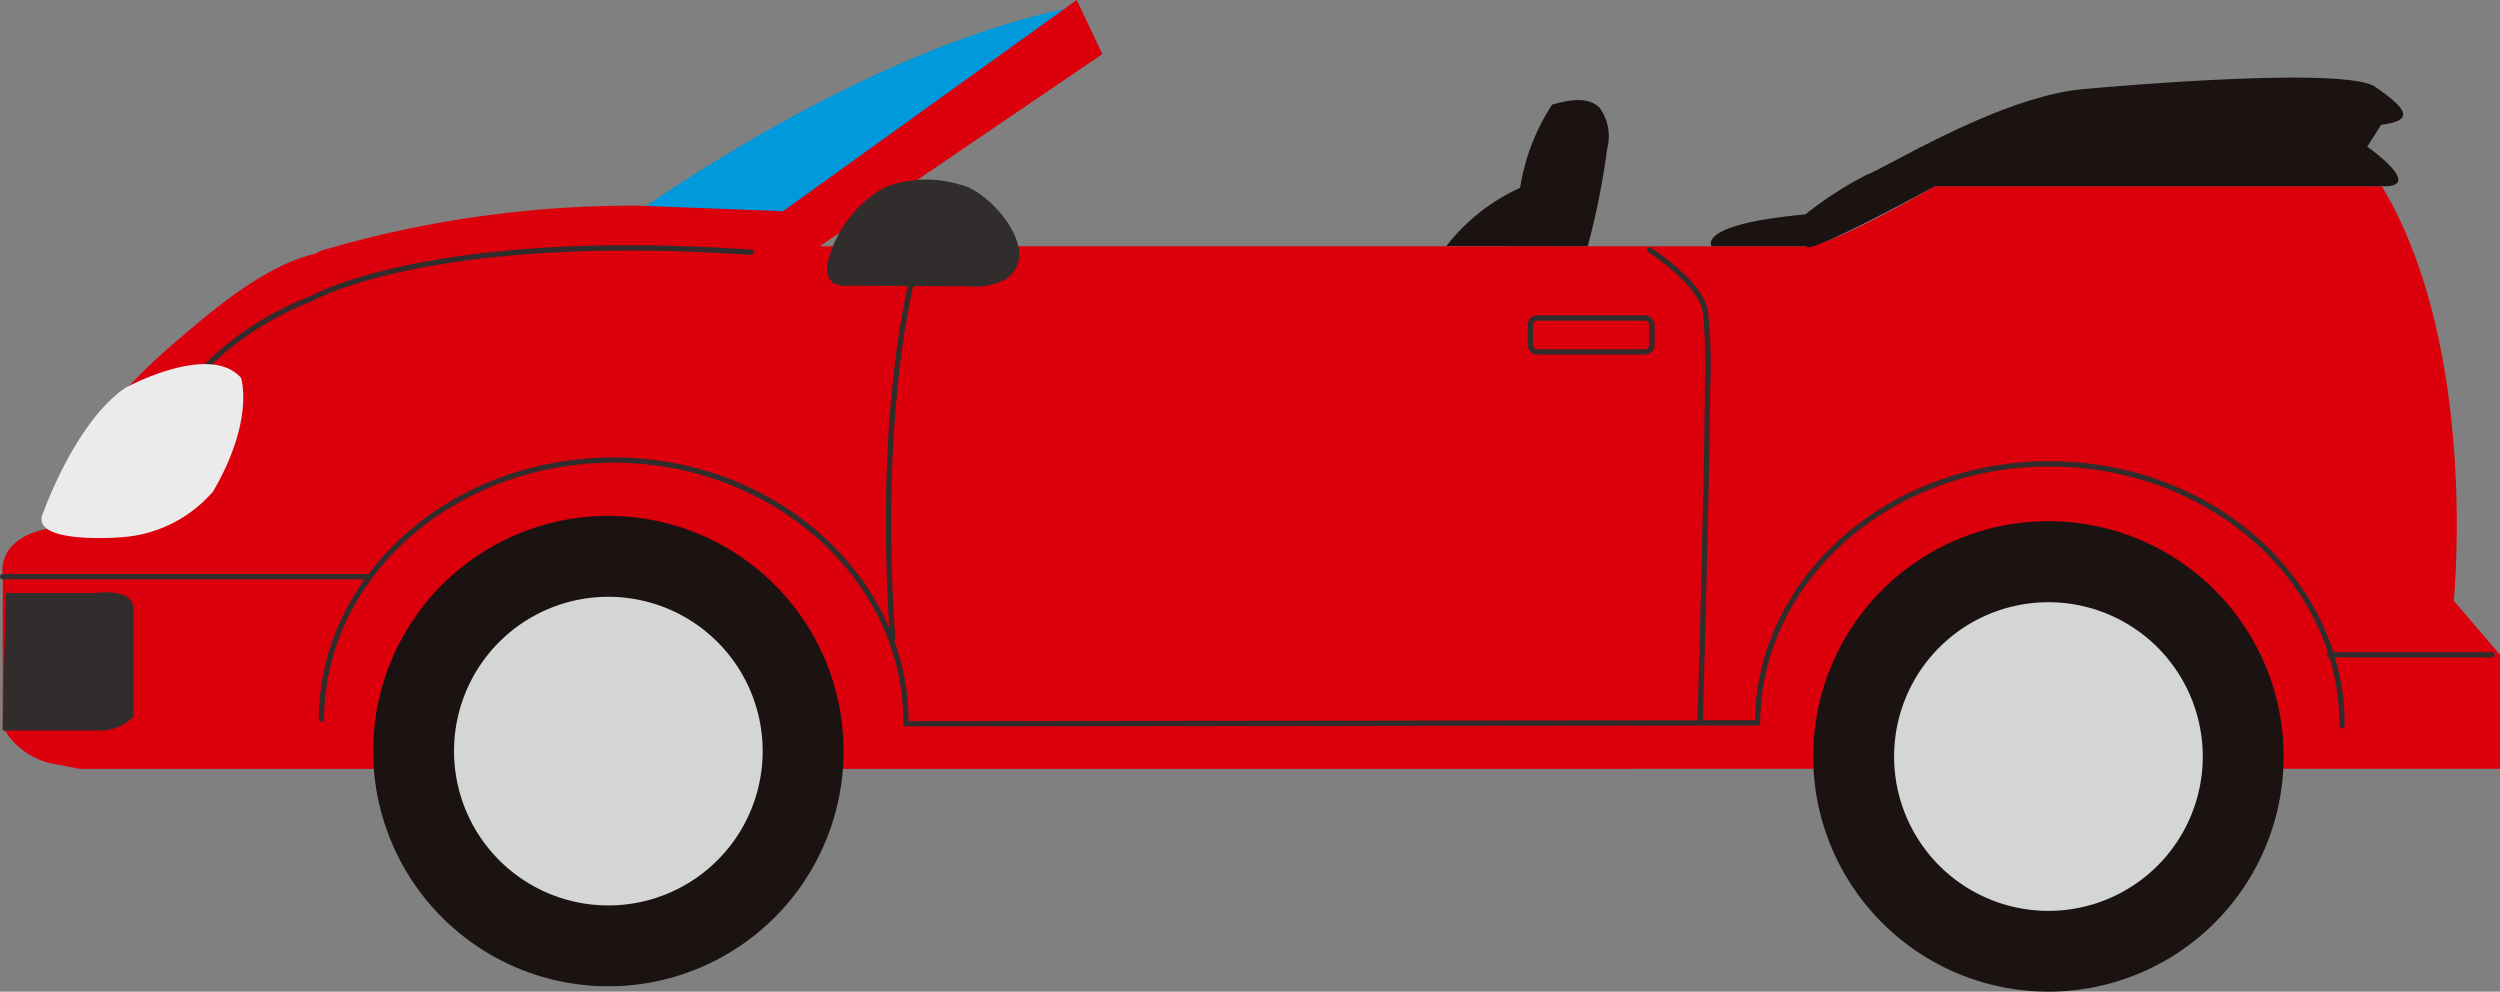
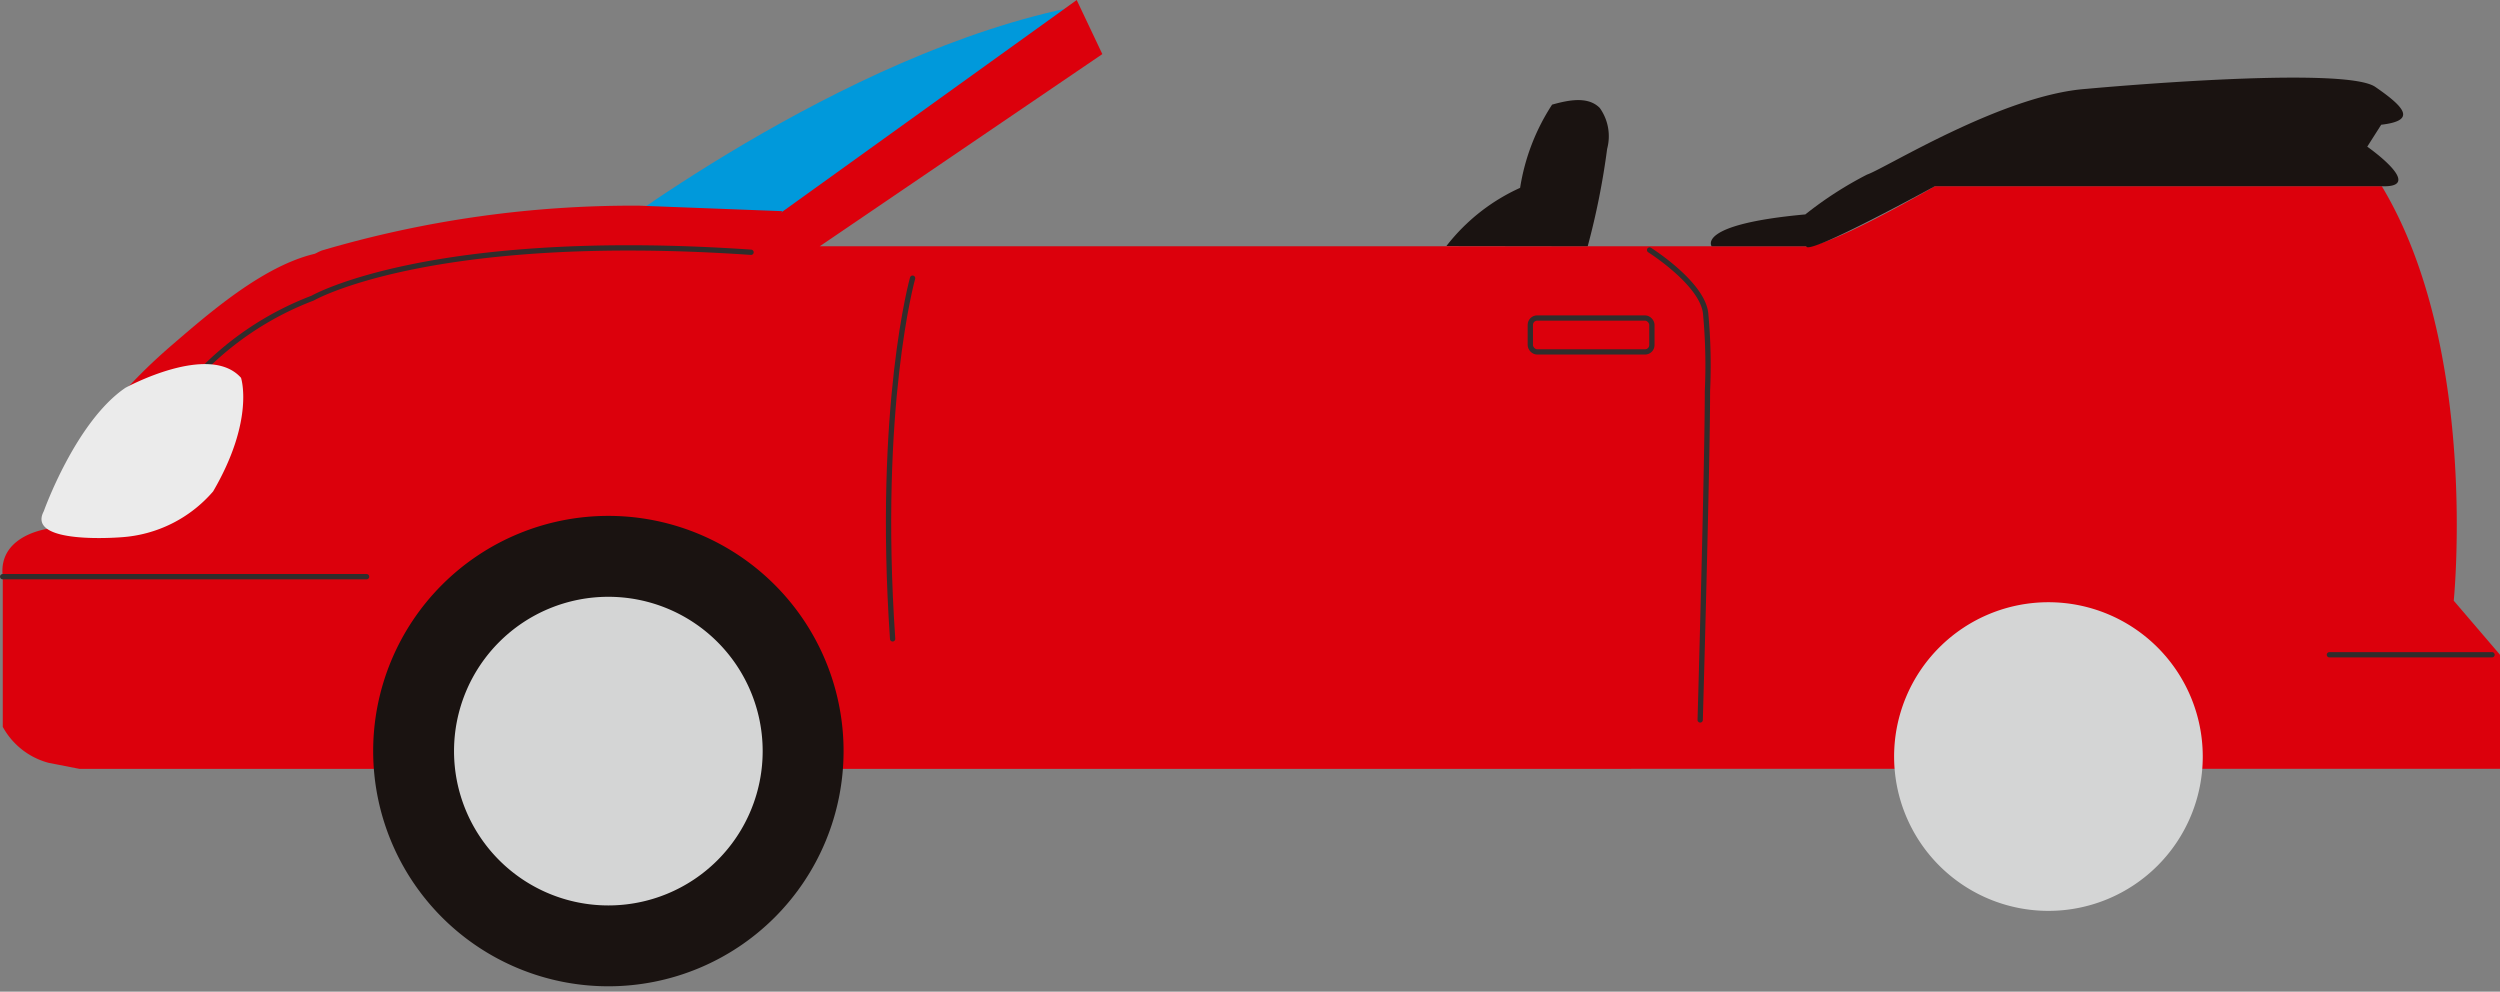
<svg xmlns="http://www.w3.org/2000/svg" width="97.555" height="38.696" viewBox="0 0 97.555 38.696">
  <rect x="0" y="0" width="97.555" height="38.696" fill="#808080" stroke="none" />
  <defs>
    <clipPath id="clip-path">
      <rect id="長方形_257" data-name="長方形 257" width="97.555" height="38.696" transform="translate(0 0)" fill="none" />
    </clipPath>
  </defs>
  <g id="グループ_446" data-name="グループ 446" transform="translate(0 0)">
    <g id="グループ_445" data-name="グループ 445" clip-path="url(#clip-path)">
      <path id="パス_1443" data-name="パス 1443" d="M22.987,9.637s9.8-7.609,19.1-9.4l-.647,2.145L29,11.711l-9.123.207Z" fill="#0099db" />
      <path id="パス_1444" data-name="パス 1444" d="M97.555,30V25.55L95.75,23.441s1-9.845-2.807-16.174H75.5s-4.01,2.344-5.013,2.344h-38.5l11.028-7.5-1-2.11L28.978,9.376c-5.28.147-10.565.311-15.842.416-2.248.045-4.764,2.244-6.395,3.646-2.2,1.888-4.213,4.291-4.833,7.19,0,0-2,.234-1.8,1.875v5.86a2.879,2.879,0,0,0,1.8,1.407l1.2.234Z" fill="#dc000c" />
      <path id="パス_1445" data-name="パス 1445" d="M32.918,29.31a9.178,9.178,0,1,1-9.179-9.179,9.179,9.179,0,0,1,9.179,9.179" fill="#1a1311" />
      <path id="パス_1446" data-name="パス 1446" d="M29.761,29.31a6.022,6.022,0,1,1-6.022-6.022,6.022,6.022,0,0,1,6.022,6.022" fill="#d4d5d5" />
-       <path id="パス_1447" data-name="パス 1447" d="M89.112,29.517a9.179,9.179,0,1,1-9.179-9.179,9.179,9.179,0,0,1,9.179,9.179" fill="#1a1311" />
      <path id="パス_1448" data-name="パス 1448" d="M85.956,29.517A6.022,6.022,0,1,1,79.934,23.5a6.022,6.022,0,0,1,6.022,6.022" fill="#d4d5d5" />
-       <path id="パス_1449" data-name="パス 1449" d="M91.391,28.315C91.416,22.7,86.33,18.132,80.032,18.1s-11.425,4.5-11.45,10.109l-33.229.034c.045-5.611-5.062-10.262-11.36-10.29s-11.425,4.5-11.45,10.11" fill="none" stroke="#302d2c" stroke-linecap="round" stroke-linejoin="round" stroke-width="0.207" />
-       <path id="パス_1450" data-name="パス 1450" d="M.23,23.141h3.5s1.555-.233,1.478.7v4.121a1.748,1.748,0,0,1-1.245.544H.1Z" fill="#302d2c" />
      <path id="パス_1451" data-name="パス 1451" d="M12.564,9.773A42.915,42.915,0,0,1,24.945,8.026l5.582.214L29.4,9.951S9.488,10.985,12.564,9.773" fill="#dc000c" />
      <line id="線_13" data-name="線 13" x2="14.201" transform="translate(0.104 22.503)" fill="none" stroke="#302d2c" stroke-linecap="round" stroke-linejoin="round" stroke-width="0.207" />
      <line id="線_14" data-name="線 14" x1="6.346" transform="translate(90.898 25.55)" fill="none" stroke="#302d2c" stroke-linecap="round" stroke-linejoin="round" stroke-width="0.207" />
      <path id="パス_1452" data-name="パス 1452" d="M61.956,9.608a29.205,29.205,0,0,0,.758-3.8,1.9,1.9,0,0,0-.286-1.593c-.458-.471-1.229-.31-1.862-.132a8.269,8.269,0,0,0-1.248,3.247A7.6,7.6,0,0,0,56.442,9.6Z" fill="#1a1311" />
      <path id="パス_1453" data-name="パス 1453" d="M70.485,9.611H66.792s-.622-.855,3.655-1.244a14.44,14.44,0,0,1,2.41-1.555c.7-.234,5.288-3.111,8.554-3.344,0,0,10.031-.933,11.275-.078s1.555,1.322.233,1.478l-.544.855s2.3,1.61.568,1.544H75.5S70.523,10,70.485,9.611" fill="#1a1311" />
      <path id="パス_1454" data-name="パス 1454" d="M7.539,14.821A12.043,12.043,0,0,1,12.2,11.633s4.587-2.644,17.107-1.789" fill="none" stroke="#302d2c" stroke-linecap="round" stroke-linejoin="round" stroke-width="0.207" />
      <path id="パス_1455" data-name="パス 1455" d="M1.707,19.953s1.244-3.5,3.188-4.821c0,0,3.266-1.789,4.51-.389,0,0,.545,1.633-1.088,4.432A5.17,5.17,0,0,1,4.74,20.964s-3.733.311-3.033-1.011" fill="#ebebeb" />
      <path id="パス_1456" data-name="パス 1456" d="M35.611,10.855s-1.4,4.977-.779,14.075" fill="none" stroke="#302d2c" stroke-linecap="round" stroke-linejoin="round" stroke-width="0.207" />
-       <path id="パス_1457" data-name="パス 1457" d="M32.274,10.358a4.615,4.615,0,0,1,2.255-3.049A4.494,4.494,0,0,1,37.447,7.2c1.192.222,3.347,2.721,1.77,3.713a2.565,2.565,0,0,1-1.393.259l-4.746-.022a1.093,1.093,0,0,1-.575-.109.806.806,0,0,1-.229-.683" fill="#302d2c" />
      <path id="パス_1458" data-name="パス 1458" d="M64.371,9.757s2.064,1.3,2.186,2.473a21.7,21.7,0,0,1,.071,3.036c0,2.878-.283,12.827-.283,12.827" fill="none" stroke="#302d2c" stroke-linecap="round" stroke-linejoin="round" stroke-width="0.207" />
      <rect id="長方形_256" data-name="長方形 256" width="4.744" height="1.322" rx="0.266" transform="translate(59.716 12.41)" fill="none" stroke="#302d2c" stroke-linecap="round" stroke-linejoin="round" stroke-width="0.207" />
    </g>
  </g>
</svg>